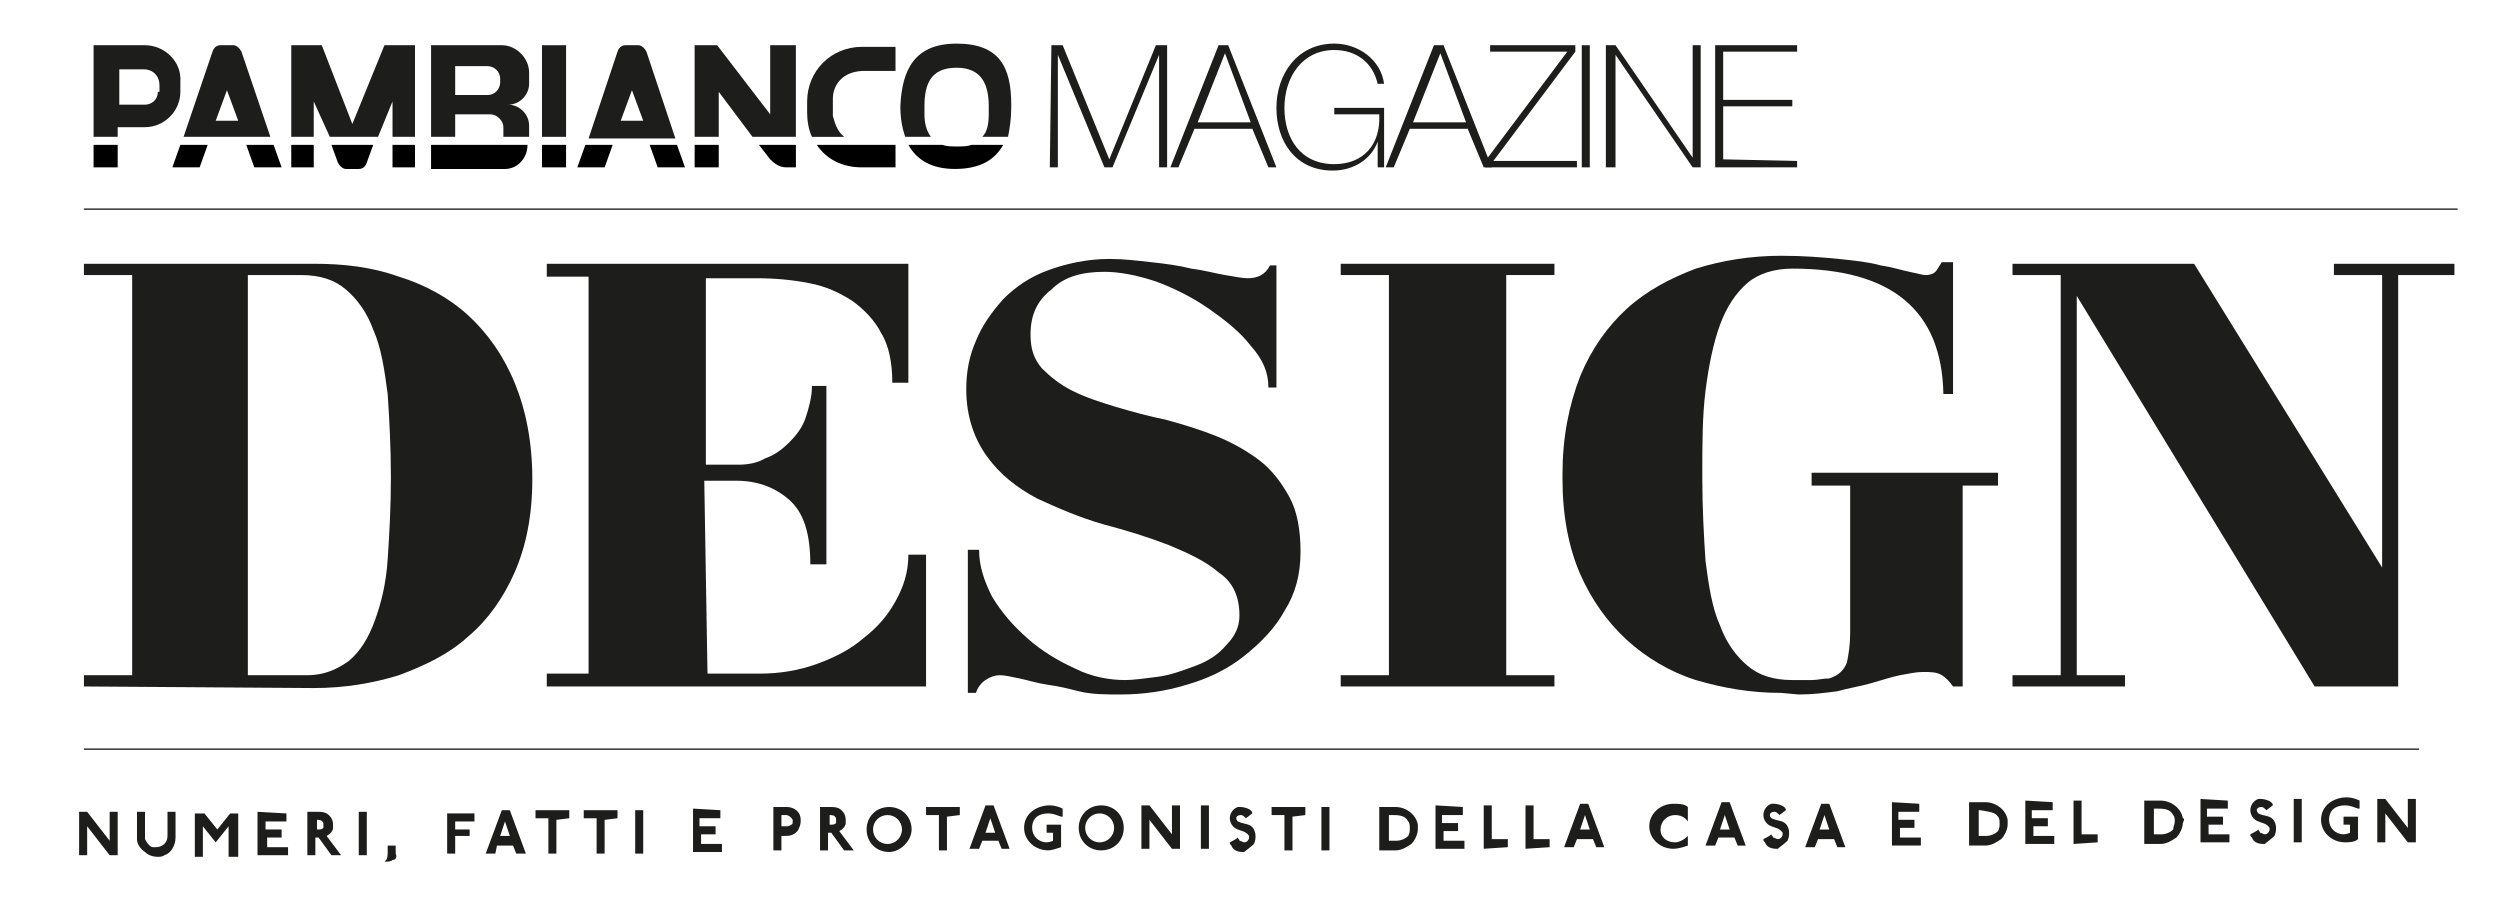
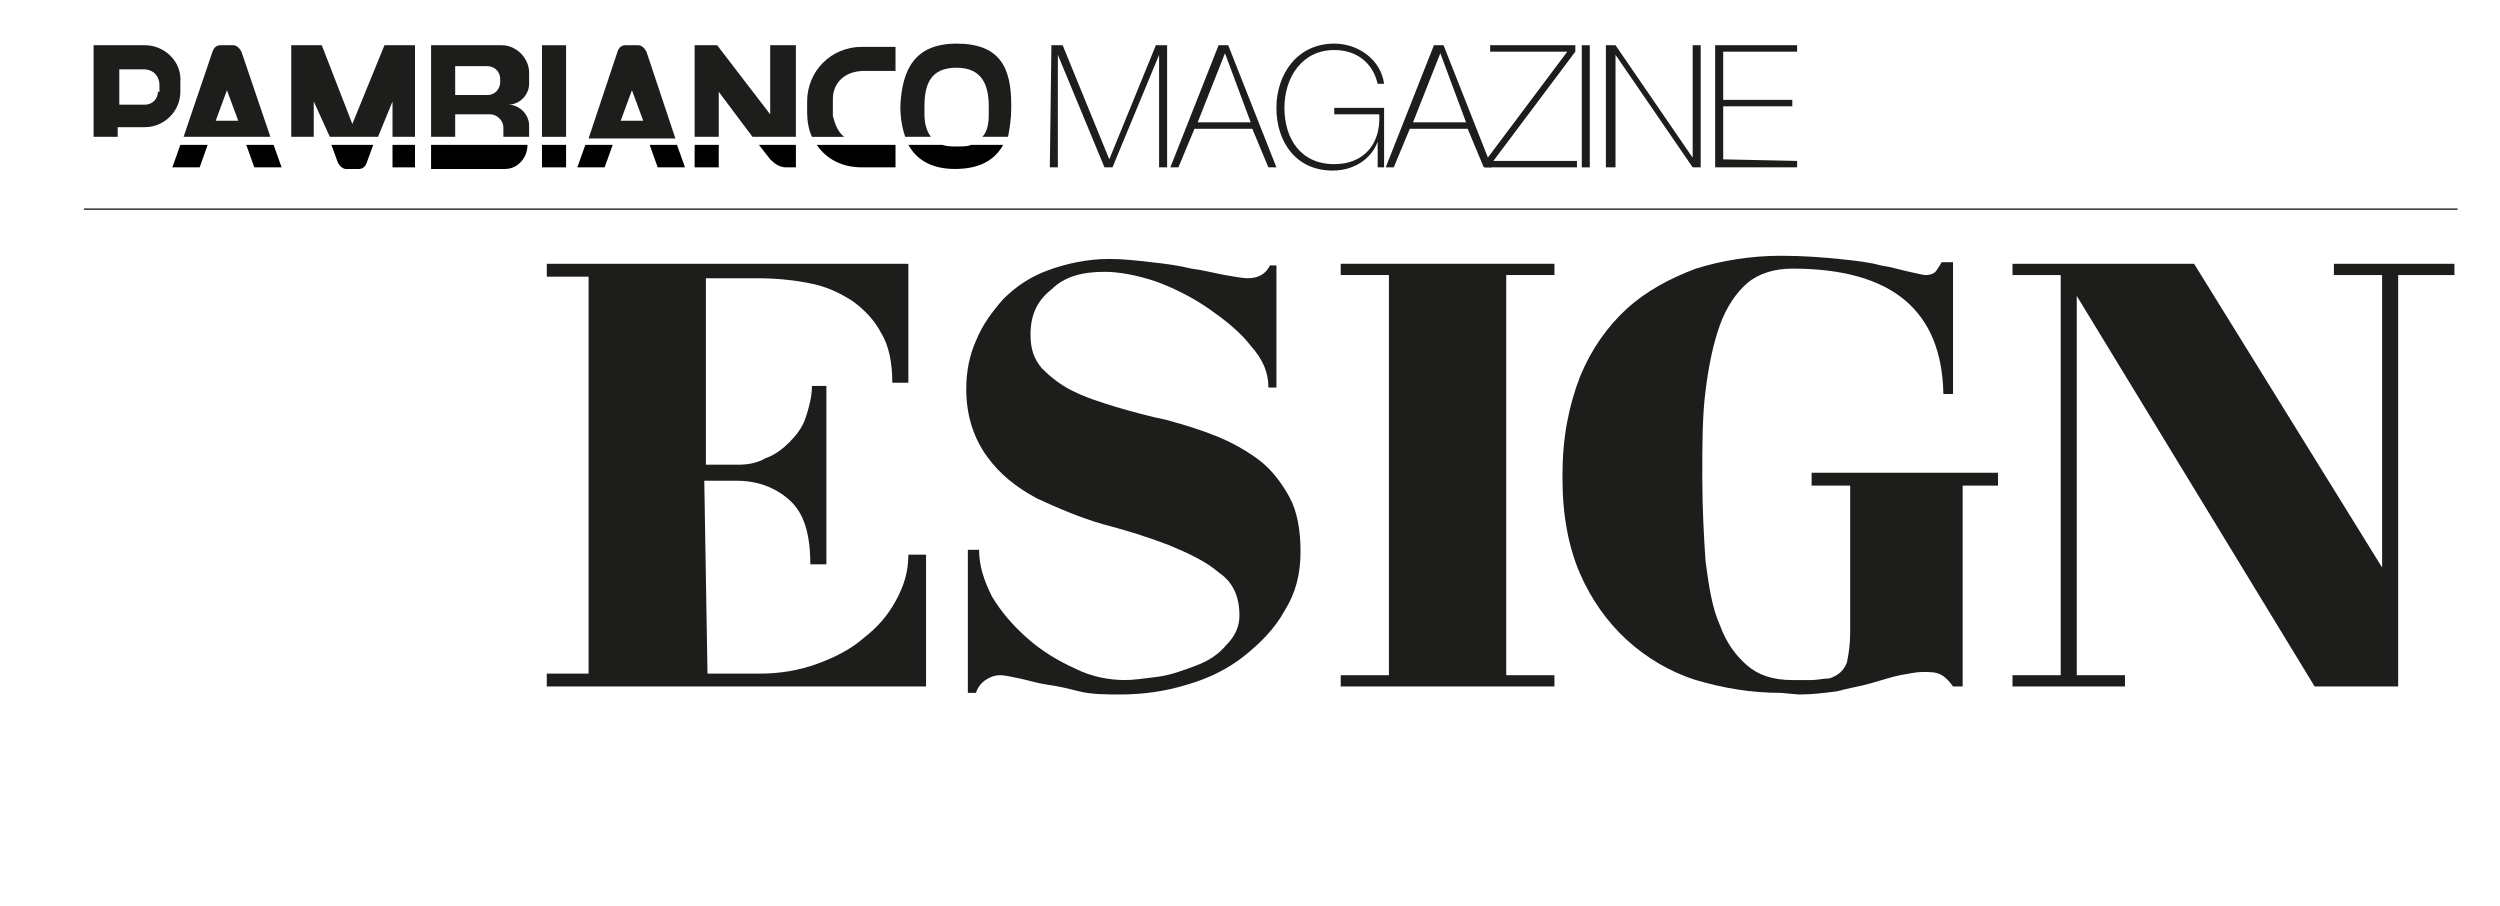
<svg xmlns="http://www.w3.org/2000/svg" version="1.1" id="Livello_1" x="0px" y="0px" width="167.333px" height="60.666px" viewBox="344.167 406.167 167.333 60.666" enable-background="new 344.167 406.167 167.333 60.666" xml:space="preserve">
  <g>
-     <path fill="none" stroke="#1D1D1B" stroke-width="0.09" d="M349.785,456.31h156.299" />
    <path fill="none" stroke="#1D1D1B" stroke-width="0.09" d="M349.785,420.165h158.88" />
-     <path fill="#1D1D1B" d="M505.33,462.548h0.538l0,0v-2.904l0,0h-0.538l0,0v1.937l-1.506-1.937h-0.538v2.904l0,0h0.538l0,0v-1.936    L505.33,462.548L505.33,462.548z M501.995,462.332v-1.504h-0.968v0.536h0.431v0.539c0,0-0.216,0.107-0.431,0.107    c-0.537,0-0.969-0.431-0.969-0.969c0-0.646,0.432-0.969,1.076-0.969c0.323,0,0.539,0.108,0.86,0.216c0,0,0,0,0.107,0    c0-0.216,0-0.43,0-0.537c-0.215-0.108-0.537-0.216-0.86-0.216c-0.859,0-1.72,0.537-1.72,1.506c0,0.86,0.753,1.506,1.612,1.506    C501.351,462.548,501.781,462.548,501.995,462.332 M498.23,462.548v-2.904h-0.537v2.904H498.23z M496.402,462.118    c0,0,0.107-0.215,0.107-0.431c0-0.215,0-0.323-0.107-0.538c-0.215-0.429-0.646-0.321-1.076-0.537c0,0-0.107-0.108-0.107-0.216    s0.107-0.215,0.322-0.215c0.108,0,0.216,0.107,0.324,0.215l0.43-0.323l0,0c0-0.321-0.646-0.43-0.754-0.43c-0.107,0-0.107,0-0.215,0    c-0.322,0.108-0.537,0.43-0.537,0.753c0,0.324,0.215,0.646,0.537,0.753c0.215,0.108,0.539,0.108,0.753,0.431v0.107    c0,0.107-0.107,0.323-0.322,0.323l0,0c-0.107,0-0.216-0.107-0.323-0.107c0-0.108-0.107-0.108-0.107-0.216    c-0.107,0.107-0.322,0.216-0.538,0.323c0,0.107,0,0.107,0.108,0.214c0.107,0.323,0.43,0.432,0.753,0.432c0,0,0,0,0.107,0    C495.865,462.548,496.188,462.332,496.402,462.118 M491.454,459.644v2.904h1.936v-0.537h-1.397v-0.646h0.967v-0.536h-1.075v-0.539    h1.398l0,0v-0.537L491.454,459.644L491.454,459.644 M489.625,460.721c0.107,0.107,0.107,0.321,0.107,0.429    c0,0.215-0.107,0.323-0.107,0.538c-0.215,0.216-0.537,0.323-0.753,0.323h-0.538v-1.722h0.107    C488.98,460.289,489.41,460.289,489.625,460.721 M490.271,460.935c-0.107-0.646-0.753-1.183-1.506-1.183h-1.075l0,0v2.904l0,0    h1.075c0.431,0,0.753-0.216,1.076-0.432c0.215-0.214,0.43-0.645,0.43-0.967C490.379,461.042,490.379,460.935,490.271,460.935     M484.57,462.548v-0.537h-1.076v-2.259h-0.538v2.904L484.57,462.548C484.677,462.656,484.677,462.656,484.57,462.548     M479.729,459.752v2.904h1.936v-0.538h-1.397v-0.646h0.969v-0.538h-1.076v-0.538h1.398l0,0v-0.537L479.729,459.752    C479.729,459.859,479.729,459.859,479.729,459.752 M477.9,460.828c0.107,0.106,0.107,0.321,0.107,0.43c0,0.215,0,0.322-0.107,0.537    c-0.215,0.216-0.537,0.323-0.754,0.323h-0.537v-1.722h0.107C477.255,460.504,477.686,460.504,477.9,460.828 M478.545,461.042    c-0.107-0.646-0.752-1.183-1.506-1.183h-1.075l0,0v2.904l0,0h1.075c0.431,0,0.754-0.216,1.076-0.432    c0.215-0.214,0.43-0.645,0.43-0.968C478.545,461.258,478.545,461.149,478.545,461.042 M470.801,459.859v2.904h1.937v-0.539h-1.399    v-0.645h0.969v-0.538h-1.076v-0.538h1.398l0,0v-0.538L470.801,459.859C470.801,459.966,470.801,459.966,470.801,459.859     M466.605,461.688h-0.646l0.323-0.967L466.605,461.688L466.605,461.688z M467.681,462.871l-1.075-2.905h-0.538l0,0l-1.075,2.905    h0.645l0.216-0.539h1.076l0.215,0.539H467.681L467.681,462.871 M463.809,462.44c0,0,0.108-0.216,0.108-0.43    c0-0.216,0-0.323-0.108-0.538c-0.215-0.431-0.646-0.323-1.076-0.538c0,0-0.106-0.106-0.106-0.214c0-0.108,0.106-0.217,0.322-0.217    c0.107,0,0.215,0.108,0.322,0.217l0.431-0.324l0,0c0-0.323-0.646-0.431-0.753-0.431s-0.107,0-0.216,0    c-0.322,0.107-0.538,0.431-0.538,0.755c0,0.321,0.216,0.644,0.538,0.752c0.216,0.107,0.538,0.107,0.753,0.431v0.107    c0,0.107-0.107,0.321-0.322,0.321l0,0c-0.107,0-0.215-0.107-0.322-0.107c0-0.106-0.108-0.106-0.108-0.214    c-0.106,0.107-0.322,0.214-0.538,0.321c0,0.108,0,0.108,0.108,0.216c0.107,0.323,0.43,0.431,0.753,0.431c0,0,0,0,0.107,0    C463.271,462.871,463.594,462.656,463.809,462.44 M459.937,461.688h-0.646l0.322-0.967L459.937,461.688L459.937,461.688z     M461.012,462.764l-1.075-2.904h-0.538l0,0l-1.075,2.904h0.645l0.216-0.539h1.075l0.216,0.539H461.012L461.012,462.764     M457.14,460.182c-0.216-0.216-0.646-0.216-0.968-0.216c-0.861,0-1.614,0.646-1.614,1.507c0,0.859,0.753,1.506,1.614,1.506    c0.322,0,0.645-0.107,0.968-0.215v-0.646l0,0c-0.216,0.214-0.539,0.43-0.861,0.43c-0.537,0-0.968-0.323-0.968-0.86    c0-0.538,0.431-0.967,0.968-0.967c0.322,0,0.646,0.107,0.861,0.429V460.182L457.14,460.182z M450.577,461.688h-0.646l0.323-0.967    L450.577,461.688L450.577,461.688z M451.547,462.871l-1.076-2.905h-0.539l-1.075,2.905h0.646l0.215-0.539h1.075l0.216,0.539    H451.547L451.547,462.871 M447.889,462.871v-0.539h-1.076v-2.259h-0.538l0,0v2.905l0,0L447.889,462.871    C447.996,462.871,447.996,462.871,447.889,462.871 M445.091,462.871v-0.539h-1.075v-2.259h-0.537l0,0v2.905l0,0L445.091,462.871    C445.199,462.979,445.199,462.979,445.091,462.871 M440.251,460.073v2.905h1.937v-0.538h-1.399v-0.646h0.969v-0.537h-1.075v-0.537    h1.397l0,0v-0.539L440.251,460.073C440.251,460.182,440.251,460.182,440.251,460.073 M438.423,461.149    c0.107,0.108,0.107,0.323,0.107,0.431c0,0.215,0,0.323-0.107,0.538c-0.216,0.214-0.538,0.322-0.753,0.322h-0.539v-1.72h0.108    C437.777,460.721,438.207,460.721,438.423,461.149 M439.068,461.364c-0.108-0.644-0.753-1.183-1.507-1.183h-1.075l0,0v2.904l0,0    h1.075c0.431,0,0.754-0.215,1.075-0.43c0.217-0.216,0.432-0.646,0.432-0.969C439.068,461.58,439.068,461.473,439.068,461.364     M433.152,463.086v-2.904h-0.539l0,0v2.904l0,0H433.152z M431.538,460.721v-0.539h-2.259v0.539h0.859c0,0.752,0,1.504,0,2.365l0,0    h0.539l0,0c0-0.754,0-1.506,0-2.258L431.538,460.721 M428.096,462.656c0,0,0.106-0.216,0.106-0.432c0-0.214,0-0.321-0.106-0.537    c-0.215-0.43-0.645-0.323-1.075-0.538c0,0-0.108-0.107-0.108-0.215c0-0.106,0.108-0.214,0.323-0.214    c0.107,0,0.216,0.107,0.323,0.214l0.43-0.322l0,0c0-0.323-0.646-0.431-0.753-0.431s-0.107,0-0.215,0    c-0.323,0.107-0.538,0.431-0.538,0.753c0,0.323,0.215,0.646,0.538,0.753c0.215,0.107,0.538,0.107,0.752,0.431v0.106    c0,0.107-0.107,0.323-0.321,0.323l0,0c-0.108,0-0.216-0.107-0.323-0.107c0-0.108-0.107-0.108-0.107-0.216    c-0.108,0.107-0.323,0.216-0.538,0.323c0,0.108,0,0.108,0.107,0.216c0.107,0.322,0.431,0.43,0.753,0.43c0,0,0,0,0.108,0    C427.559,463.086,427.881,462.871,428.096,462.656 M425.084,462.979v-2.905h-0.538v2.905H425.084z M422.609,462.979h0.538l0,0    v-2.905l0,0h-0.538l0,0v1.938l-1.506-1.938h-0.538v2.905l0,0h0.538l0,0v-1.937L422.609,462.979L422.609,462.979z M418.737,461.58    c0,0.538-0.43,0.968-0.969,0.968c-0.537,0-0.968-0.43-0.968-0.968s0.431-0.968,0.968-0.968    C418.308,460.612,418.737,461.042,418.737,461.58z M419.383,461.58c0-0.859-0.646-1.507-1.507-1.507    c-0.859,0-1.506,0.647-1.506,1.507c0,0.86,0.646,1.506,1.506,1.506C418.737,463.086,419.383,462.44,419.383,461.58z     M415.188,462.871v-1.507h-0.968v0.539h0.43v0.537c0,0-0.215,0.107-0.43,0.107c-0.538,0-0.97-0.43-0.97-0.968    c0-0.646,0.432-0.968,1.077-0.968c0.322,0,0.538,0.108,0.86,0.216c0,0,0,0,0.107,0c0-0.216,0-0.432,0-0.539    c-0.215-0.107-0.537-0.216-0.86-0.216c-0.86,0-1.721,0.539-1.721,1.507c0,0.86,0.753,1.506,1.613,1.506    C414.541,463.086,414.865,462.979,415.188,462.871 M410.777,461.903h-0.646l0.323-0.969L410.777,461.903L410.777,461.903z     M411.745,462.979l-1.076-2.905h-0.537l0,0l-1.076,2.905h0.646l0.215-0.538h1.076l0.216,0.538H411.745L411.745,462.979     M408.41,460.721v-0.539h-2.259l0,0v0.539l0,0h0.861c0,0.752,0,1.504,0,2.365h0.537l0,0c0-0.754,0-1.506,0-2.258L408.41,460.721     M404.538,461.688c0,0.537-0.432,0.969-0.968,0.969c-0.538,0-0.969-0.432-0.969-0.969c0-0.538,0.431-0.967,0.969-0.967    C404.106,460.721,404.538,461.149,404.538,461.688z M405.184,461.688c0-0.859-0.646-1.506-1.506-1.506    c-0.861,0-1.506,0.646-1.506,1.506c0,0.86,0.645,1.506,1.506,1.506C404.431,463.193,405.184,462.44,405.184,461.688z     M399.589,460.721L399.589,460.721c0.324,0,0.432,0,0.539,0.214v0.107c0,0.107,0,0.107,0,0.216    c-0.107,0.106-0.215,0.106-0.322,0.106h-0.108v-0.644H399.589z M399.589,463.086v-1.183h0.217c0.322,0.429,0.537,0.753,0.86,1.183    h0.646l0,0c-0.324-0.43-0.646-0.861-0.969-1.291c0.215-0.107,0.43-0.322,0.43-0.537c0,0,0,0,0-0.108c0-0.215,0-0.321-0.106-0.537    c-0.216-0.323-0.431-0.431-0.86-0.431c-0.217,0-0.431,0-0.753,0l0,0v2.904l0,0H399.589 M397.224,461.042v0.107    c0,0.108,0,0.215-0.108,0.215c-0.107,0.108-0.215,0.108-0.322,0.108h-0.106c-0.108,0-0.108,0-0.217,0l0,0v-0.752l0,0h0.323    C396.9,460.721,397.115,460.828,397.224,461.042 M397.654,461.58c0,0,0.106-0.216,0.106-0.431s0-0.321-0.106-0.537    c-0.216-0.323-0.539-0.431-0.861-0.431c-0.106,0-0.215,0-0.323,0c-0.322,0-0.538,0-0.538,0l0,0v2.904l0,0h0.538l0,0v-0.968h0.323    C397.224,462.118,397.546,461.903,397.654,461.58z M390.554,460.289v2.904h1.936v-0.537h-1.397v-0.646h0.969v-0.538h-1.076v-0.538    h1.398l0,0v-0.538L390.554,460.289C390.554,460.396,390.554,460.396,390.554,460.289 M387.22,463.301v-2.904h-0.538v2.904H387.22z     M385.498,460.935v-0.538h-2.259v0.538h0.861c0,0.753,0,1.506,0,2.366l0,0h0.536l0,0c0-0.753,0-1.506,0-2.259L385.498,460.935    L385.498,460.935 M382.271,460.935v-0.538h-2.26l0,0v0.538l0,0h0.861c0,0.753,0,1.506,0,2.366l0,0h0.537c0-0.753,0-1.506,0-2.259    L382.271,460.935L382.271,460.935 M378.291,462.118h-0.646l0.322-0.969L378.291,462.118L378.291,462.118z M379.366,463.301    l-1.075-2.904h-0.537l0,0l-1.077,2.904h0.646l0.107-0.537h1.076l0.214,0.537H379.366L379.366,463.301 M374.096,463.301h0.538    v-1.183h0.968v-0.431h-0.968v-0.538h1.291l0,0v-0.537h-1.829l0,0V463.301L374.096,463.301z M370.653,463.301v-0.537h-0.538l0,0    v0.537c0,0,0,0.322-0.106,0.431l-0.108,0.107h0.108c0.106,0,0.322,0,0.431-0.107C370.653,463.731,370.761,463.516,370.653,463.301     M368.718,463.409v-2.905h-0.538v2.905H368.718z M365.275,461.042L365.275,461.042c0.322,0,0.43,0,0.538,0.216v0.106    c0,0.108,0,0.108,0,0.216c-0.108,0.107-0.216,0.107-0.323,0.107h-0.107v-0.646H365.275z M365.275,463.409v-1.185h0.215    c0.323,0.432,0.538,0.754,0.86,1.185h0.646l0,0c-0.322-0.431-0.646-0.861-0.968-1.291c0.215-0.107,0.43-0.323,0.43-0.538    c0,0,0,0,0-0.107c0-0.215,0-0.323-0.107-0.538c-0.215-0.322-0.429-0.431-0.86-0.431c-0.215,0-0.431,0-0.753,0l0,0v2.905l0,0    H365.275 M361.403,460.504v2.905l0,0h2.044v-0.538h-1.399v-0.646h0.968v-0.537h-1.075v-0.538h1.398l0,0v-0.537L361.403,460.504    C361.51,460.504,361.403,460.504,361.403,460.504 M360.112,463.516v-2.903h-0.538l-0.86,1.075l-0.86-1.075l0,0h-0.646l0,0v2.903    l0,0h0.538l0,0v-2.043l0.86,1.075l0.861-1.075v2.043H360.112 M355.916,462.225c0-0.537,0-1.504,0-1.721l0,0h-0.537    c0,0.108,0,1.076,0,1.507c0,0.214,0,0.43-0.216,0.646c-0.107,0.107-0.322,0.215-0.537,0.215c-0.107,0-0.107,0-0.215,0    c-0.215,0-0.431-0.323-0.539-0.539v-1.828l0,0h-0.537v1.828c0,0.324,0.215,0.646,0.537,0.861c0.216,0.216,0.539,0.322,0.86,0.322    c0.108,0,0.323,0,0.431-0.106C355.595,463.301,355.916,462.764,355.916,462.225 M351.507,463.409h0.537l0,0v-2.905l0,0h-0.537l0,0    v1.937l-1.506-1.937h-0.538v2.905l0,0h0.538l0,0v-1.937L351.507,463.409L351.507,463.409z" />
    <path d="M356.239,415.863l-0.537,1.506h1.828l0.538-1.506H356.239z" />
    <path d="M363.016,417.369l-0.537-1.506h-1.829l0.538,1.506H363.016z" />
    <path fill="#1D1D1B" d="M358.605,414.249l0.753-2.044l0.754,2.044H358.605z M360.327,409.624c-0.107-0.215-0.322-0.43-0.538-0.43    h-0.86c-0.215,0-0.431,0.107-0.538,0.43l-1.936,5.701h5.809L360.327,409.624L360.327,409.624z" />
    <path d="M383.347,415.863l-0.538,1.506h1.828l0.539-1.506H383.347z" />
    <path d="M390.017,417.369l-0.538-1.506h-1.828l0.537,1.506H390.017z" />
    <path fill="#1D1D1B" d="M385.713,414.249l0.753-2.044l0.754,2.044H385.713L385.713,414.249z M387.435,409.624    c-0.107-0.215-0.323-0.43-0.538-0.43h-0.86c-0.216,0-0.431,0.107-0.538,0.43l-1.936,5.809h5.809L387.435,409.624L387.435,409.624z" />
    <path fill="#1D1D1B" d="M354.732,412.313c0,0.538-0.429,0.86-0.86,0.86h-1.72v-2.367h1.612c0.646,0,1.076,0.432,1.076,1.076v0.431    H354.732z M353.872,409.194h-3.441v6.131h1.613v-0.646h1.828c1.291,0,2.367-1.075,2.367-2.366v-0.646    C356.348,410.27,355.163,409.194,353.872,409.194" />
-     <path d="M352.044,415.863h-1.613v1.506h1.613V415.863z" />
    <path fill="#1D1D1B" d="M369.9,409.194l-2.15,5.271l-2.045-5.271h-2.043v6.131h1.505v-2.366l1.076,2.366h3.228l0.969-2.366v2.366    h1.505v-6.131H369.9z" />
-     <path d="M365.167,415.863h-1.505v1.506h1.505V415.863z" />
    <path d="M371.944,415.863h-1.505v1.506h1.505V415.863z" />
    <path d="M377.968,417.477h-4.948v-1.613h6.455C379.475,416.723,378.828,417.477,377.968,417.477" />
    <path fill="#1D1D1B" d="M374.634,410.593h2.151c0.431,0,0.86,0.322,0.86,0.86v0.215c0,0.43-0.322,0.86-0.86,0.86h-2.151V410.593z     M379.582,411.776v-0.754c0-0.969-0.861-1.828-1.828-1.828h-4.734v6.131h1.614v-1.506H377c0.431,0,0.86,0.43,0.86,0.86v0.646h1.722    v-0.753c0-0.753-0.646-1.398-1.398-1.398C378.937,413.174,379.582,412.528,379.582,411.776" />
    <path fill="#1D1D1B" d="M382.056,409.194h-1.612v6.131h1.612V409.194z" />
    <path d="M382.056,415.863h-1.612v1.506h1.612V415.863z" />
    <path d="M392.275,415.863h-1.614v1.506h1.614V415.863z" />
    <path fill="#1D1D1B" d="M395.718,409.194v4.625l-3.55-4.625h-1.507v6.131h1.614v-3.012l2.259,3.012h2.904v-6.131H395.718z" />
    <path d="M394.964,415.863h2.475v1.506h-0.646c-0.431,0-0.753-0.215-1.075-0.538L394.964,415.863z" />
    <path fill="#1D1D1B" d="M400.666,415.325c-0.538-0.431-0.646-1.076-0.753-1.397c0-0.108,0-0.216,0-0.323c0-0.216,0-0.538,0-0.86    c0-0.539,0.322-1.722,1.936-1.829c0.646,0,1.937,0,2.258,0v-1.613h-2.258c-2.043,0-3.658,1.613-3.658,3.657l0,0    c0,0,0,0.107,0,0.322c0,0.431,0,0.431,0,0.431c0,0.537,0.108,1.183,0.324,1.613H400.666L400.666,415.325z" />
    <path d="M398.837,415.863c0.645,0.968,1.721,1.506,3.012,1.506h2.258v-1.506H398.837z" />
    <path fill="#1D1D1B" d="M406.475,415.325c-0.323-0.431-0.431-0.969-0.431-1.506l0,0c0-0.107,0-0.323,0-0.538    c0-1.505,0.431-2.581,2.151-2.581s2.152,1.183,2.152,2.581c0,0.215,0,0.323,0,0.538l0,0c0,0.646-0.108,1.184-0.432,1.506h1.723    c0.106-0.538,0.214-1.183,0.214-1.937v-0.107v-0.107c0-2.474-0.753-4.088-3.657-4.088c-2.797,0-3.657,1.721-3.765,4.195    c0,0.753,0.107,1.398,0.322,2.044H406.475L406.475,415.325z" />
    <path d="M409.164,415.863c-0.215,0.107-0.539,0.107-0.969,0.107c-0.322,0-0.646,0-0.969-0.107h-2.259    c0.538,0.968,1.507,1.613,3.12,1.613c1.722,0,2.689-0.646,3.227-1.613H409.164L409.164,415.863z" />
    <path d="M366.781,417.046c0.107,0.216,0.323,0.431,0.538,0.431h0.86c0.215,0,0.431-0.107,0.538-0.431l0.431-1.183h-2.798    L366.781,417.046L366.781,417.046z" />
    <path fill="#1D1D1B" d="M414.541,409.194h0.754l3.12,7.637l3.119-7.637h0.752v8.175h-0.537v-7.53l-3.12,7.53h-0.537l-3.119-7.53    v7.53h-0.538L414.541,409.194L414.541,409.194z" />
    <path fill="#1D1D1B" d="M426.375,409.194l3.227,8.175h-0.538l-1.075-2.582h-3.872l-1.076,2.582h-0.538l3.228-8.175H426.375    L426.375,409.194z M427.881,414.356l-1.722-4.625l-1.829,4.625H427.881L427.881,414.356z" />
    <path fill="#1D1D1B" d="M436.809,413.389v3.98h-0.43v-1.722c-0.431,1.184-1.614,1.937-3.012,1.937    c-2.475,0-3.766-1.937-3.766-4.195s1.398-4.303,3.872-4.303c1.614,0,3.12,1.076,3.335,2.69h-0.43    c-0.323-1.399-1.399-2.26-2.905-2.26c-2.151,0-3.335,1.828-3.335,3.872s1.076,3.766,3.335,3.766c1.937,0,3.12-1.291,3.013-3.335    h-3.013v-0.431H436.809L436.809,413.389z" />
    <path fill="#1D1D1B" d="M440.788,409.194l3.228,8.175h-0.537l-1.075-2.582h-3.873l-1.076,2.582h-0.538l3.228-8.175H440.788    L440.788,409.194z M442.295,414.356l-1.722-4.625l-1.828,4.625H442.295L442.295,414.356z" />
    <path fill="#1D1D1B" d="M443.907,409.194h5.702v0.43l-5.486,7.315h5.594v0.43h-6.131v-0.43l5.485-7.315h-5.164V409.194    L443.907,409.194z" />
    <path fill="#1D1D1B" d="M450.04,409.194h0.537v8.175h-0.537V409.194z" />
    <path fill="#1D1D1B" d="M451.653,409.194h0.646l5.163,7.528v-7.528H458v8.175h-0.538l-5.163-7.53v7.53h-0.646V409.194    L451.653,409.194z" />
    <path fill="#1D1D1B" d="M464.454,416.939v0.43h-5.486v-8.175h5.486v0.43h-4.948v3.228h4.626v0.43h-4.626v3.55L464.454,416.939    L464.454,416.939z" />
-     <path fill="#1D1D1B" d="M349.785,452.114v-0.753h3.228v-26.785h-3.228v-0.754h15.382c2.044,0,3.873,0.217,5.701,0.861    c1.723,0.538,3.335,1.398,4.626,2.582c1.291,1.183,2.366,2.689,3.119,4.518s1.184,3.98,1.184,6.454s-0.431,4.518-1.184,6.24    c-0.753,1.72-1.828,3.227-3.119,4.301c-1.291,1.185-2.903,1.938-4.626,2.583c-1.72,0.537-3.657,0.86-5.701,0.86L349.785,452.114    L349.785,452.114z M364.737,451.361c1.185,0,2.044-0.431,2.796-0.968c0.754-0.646,1.291-1.507,1.723-2.689    c0.429-1.184,0.753-2.475,0.859-4.088c0.107-1.614,0.216-3.442,0.216-5.486s-0.108-3.979-0.216-5.594    c-0.215-1.613-0.431-3.119-0.967-4.303c-0.431-1.184-1.076-2.044-1.829-2.688c-0.754-0.646-1.722-0.969-3.013-0.969h-3.55v26.785    H364.737L364.737,451.361z" />
    <path fill="#1D1D1B" d="M391.522,451.253h3.549c1.291,0,2.583-0.215,3.766-0.645c1.184-0.431,2.259-0.969,3.12-1.722    c0.967-0.753,1.613-1.506,2.149-2.475c0.539-0.967,0.861-1.935,0.861-3.119h1.184v8.821h-25.386v-0.861h2.797v-26.569h-2.797    v-0.861h24.202v7.961h-1.075c0-1.29-0.215-2.475-0.753-3.335c-0.431-0.859-1.183-1.613-1.936-2.15    c-0.861-0.539-1.723-0.969-2.905-1.184c-1.075-0.215-2.259-0.323-3.442-0.323h-3.442v12.479h2.151c0.646,0,1.291-0.107,1.83-0.431    c0.645-0.215,1.183-0.646,1.612-1.075c0.431-0.431,0.861-0.969,1.076-1.613c0.215-0.646,0.431-1.398,0.431-2.151h0.967v11.939    h-1.075c0-2.044-0.43-3.442-1.398-4.304c-0.968-0.859-2.151-1.291-3.549-1.291h-2.151L391.522,451.253L391.522,451.253z" />
    <path fill="#1D1D1B" d="M419.49,451.685c0.537,0,1.291-0.107,2.151-0.216c0.86-0.107,1.722-0.431,2.582-0.753    s1.506-0.753,2.043-1.398c0.538-0.539,0.861-1.184,0.861-1.937c0-1.291-0.431-2.26-1.398-2.903    c-0.861-0.754-2.045-1.291-3.335-1.829c-1.399-0.539-2.796-0.969-4.41-1.398c-1.507-0.431-3.012-1.076-4.41-1.722    c-1.398-0.753-2.475-1.613-3.335-2.796c-0.86-1.185-1.398-2.689-1.398-4.519c0-1.184,0.215-2.259,0.646-3.228    c0.43-1.076,1.075-1.937,1.828-2.797c0.861-0.86,1.828-1.506,3.013-1.936c1.183-0.432,2.582-0.754,4.088-0.754    c0.968,0,1.828,0.108,2.796,0.216c0.968,0.106,1.829,0.215,2.69,0.431c0.86,0.107,1.612,0.322,2.258,0.43s1.184,0.215,1.506,0.215    c0.646,0,1.184-0.215,1.506-0.86h0.431v8.176h-0.538c0-0.969-0.322-1.83-1.183-2.798c-0.753-0.968-1.722-1.72-2.797-2.474    c-1.076-0.753-2.367-1.397-3.55-1.828c-1.291-0.431-2.475-0.646-3.442-0.646c-1.506,0-2.689,0.322-3.551,1.184    c-0.967,0.753-1.398,1.721-1.398,3.012c0,0.968,0.216,1.613,0.755,2.259c0.537,0.538,1.183,1.076,2.042,1.506    c0.861,0.431,1.829,0.753,2.905,1.076c1.075,0.321,2.259,0.646,3.334,0.859c1.185,0.324,2.259,0.646,3.335,1.076    s2.045,0.969,2.905,1.613c0.86,0.646,1.506,1.506,2.043,2.474c0.538,0.969,0.753,2.26,0.753,3.658c0,1.506-0.322,2.797-1.076,3.98    c-0.645,1.183-1.612,2.151-2.688,3.011c-1.076,0.861-2.367,1.507-3.874,1.937c-1.398,0.431-2.903,0.646-4.41,0.646    c-0.968,0-1.936,0-2.797-0.216c-0.86-0.215-1.29-0.322-2.043-0.431c-0.753-0.107-1.399-0.321-1.937-0.43    c-0.538-0.107-0.969-0.215-1.291-0.215s-0.645,0.107-0.968,0.323c-0.322,0.214-0.538,0.537-0.646,0.859h-0.537v-9.574h0.752    c0,1.076,0.322,2.045,0.86,3.12c0.646,1.076,1.398,1.937,2.366,2.797c0.97,0.86,2.045,1.507,3.229,2.044    C417.231,451.469,418.415,451.685,419.49,451.685L419.49,451.685z" />
    <path fill="#1D1D1B" d="M448.211,423.822v0.754h-3.227v26.785h3.227v0.753h-14.306v-0.753h3.226v-26.785h-3.226v-0.754H448.211    L448.211,423.822z" />
    <path fill="#1D1D1B" d="M463.378,452.544c-2.043,0-3.872-0.322-5.701-0.859c-1.721-0.539-3.335-1.507-4.626-2.689    c-1.291-1.184-2.366-2.689-3.119-4.411c-0.752-1.722-1.183-3.873-1.183-6.347v-0.322c0-2.475,0.431-4.626,1.183-6.562    c0.753-1.829,1.828-3.336,3.119-4.519c1.291-1.184,2.905-2.044,4.626-2.688c1.722-0.538,3.658-0.861,5.701-0.861    c1.507,0,2.797,0.107,3.873,0.215c1.075,0.108,2.043,0.216,2.797,0.431c0.753,0.108,1.398,0.323,1.936,0.431    c0.538,0.107,0.861,0.215,1.077,0.215c0.321,0,0.537-0.107,0.645-0.215s0.215-0.322,0.431-0.646h0.753v8.82h-0.646    c-0.107-5.594-3.442-8.39-10.111-8.39c-1.184,0-2.259,0.322-3.013,0.968c-0.753,0.645-1.398,1.613-1.828,2.796    c-0.432,1.184-0.754,2.689-0.968,4.411c-0.216,1.722-0.216,3.55-0.216,5.702v0.106c0,2.044,0.107,3.979,0.216,5.594    c0.214,1.613,0.43,3.119,0.968,4.303c0.43,1.184,1.075,2.043,1.828,2.689c0.754,0.646,1.722,0.969,3.013,0.969    c0.43,0,0.86,0,1.29,0c0.431,0,0.753-0.107,1.184-0.107c0.646-0.216,0.969-0.539,1.184-1.077c0.107-0.537,0.214-1.183,0.214-1.937    v-9.896h-2.581v-0.86H477.9v0.86h-2.366v13.446h-0.646c-0.215-0.323-0.537-0.646-0.752-0.753c-0.323-0.216-0.754-0.216-1.291-0.216    c-0.431,0-0.861,0.107-1.507,0.216c-0.537,0.107-1.183,0.323-1.936,0.537c-0.753,0.216-1.506,0.323-2.259,0.538    c-0.86,0.107-1.614,0.216-2.582,0.216L463.378,452.544L463.378,452.544z" />
    <path fill="#1D1D1B" d="M499.092,452.114l-15.921-26.14v25.387h3.228v0.753h-7.529v-0.753h3.227v-26.785h-3.227v-0.754h12.154    l12.586,20.331v-19.577h-3.227v-0.754h8.067v0.754h-3.766v27.538H499.092L499.092,452.114z" />
  </g>
</svg>